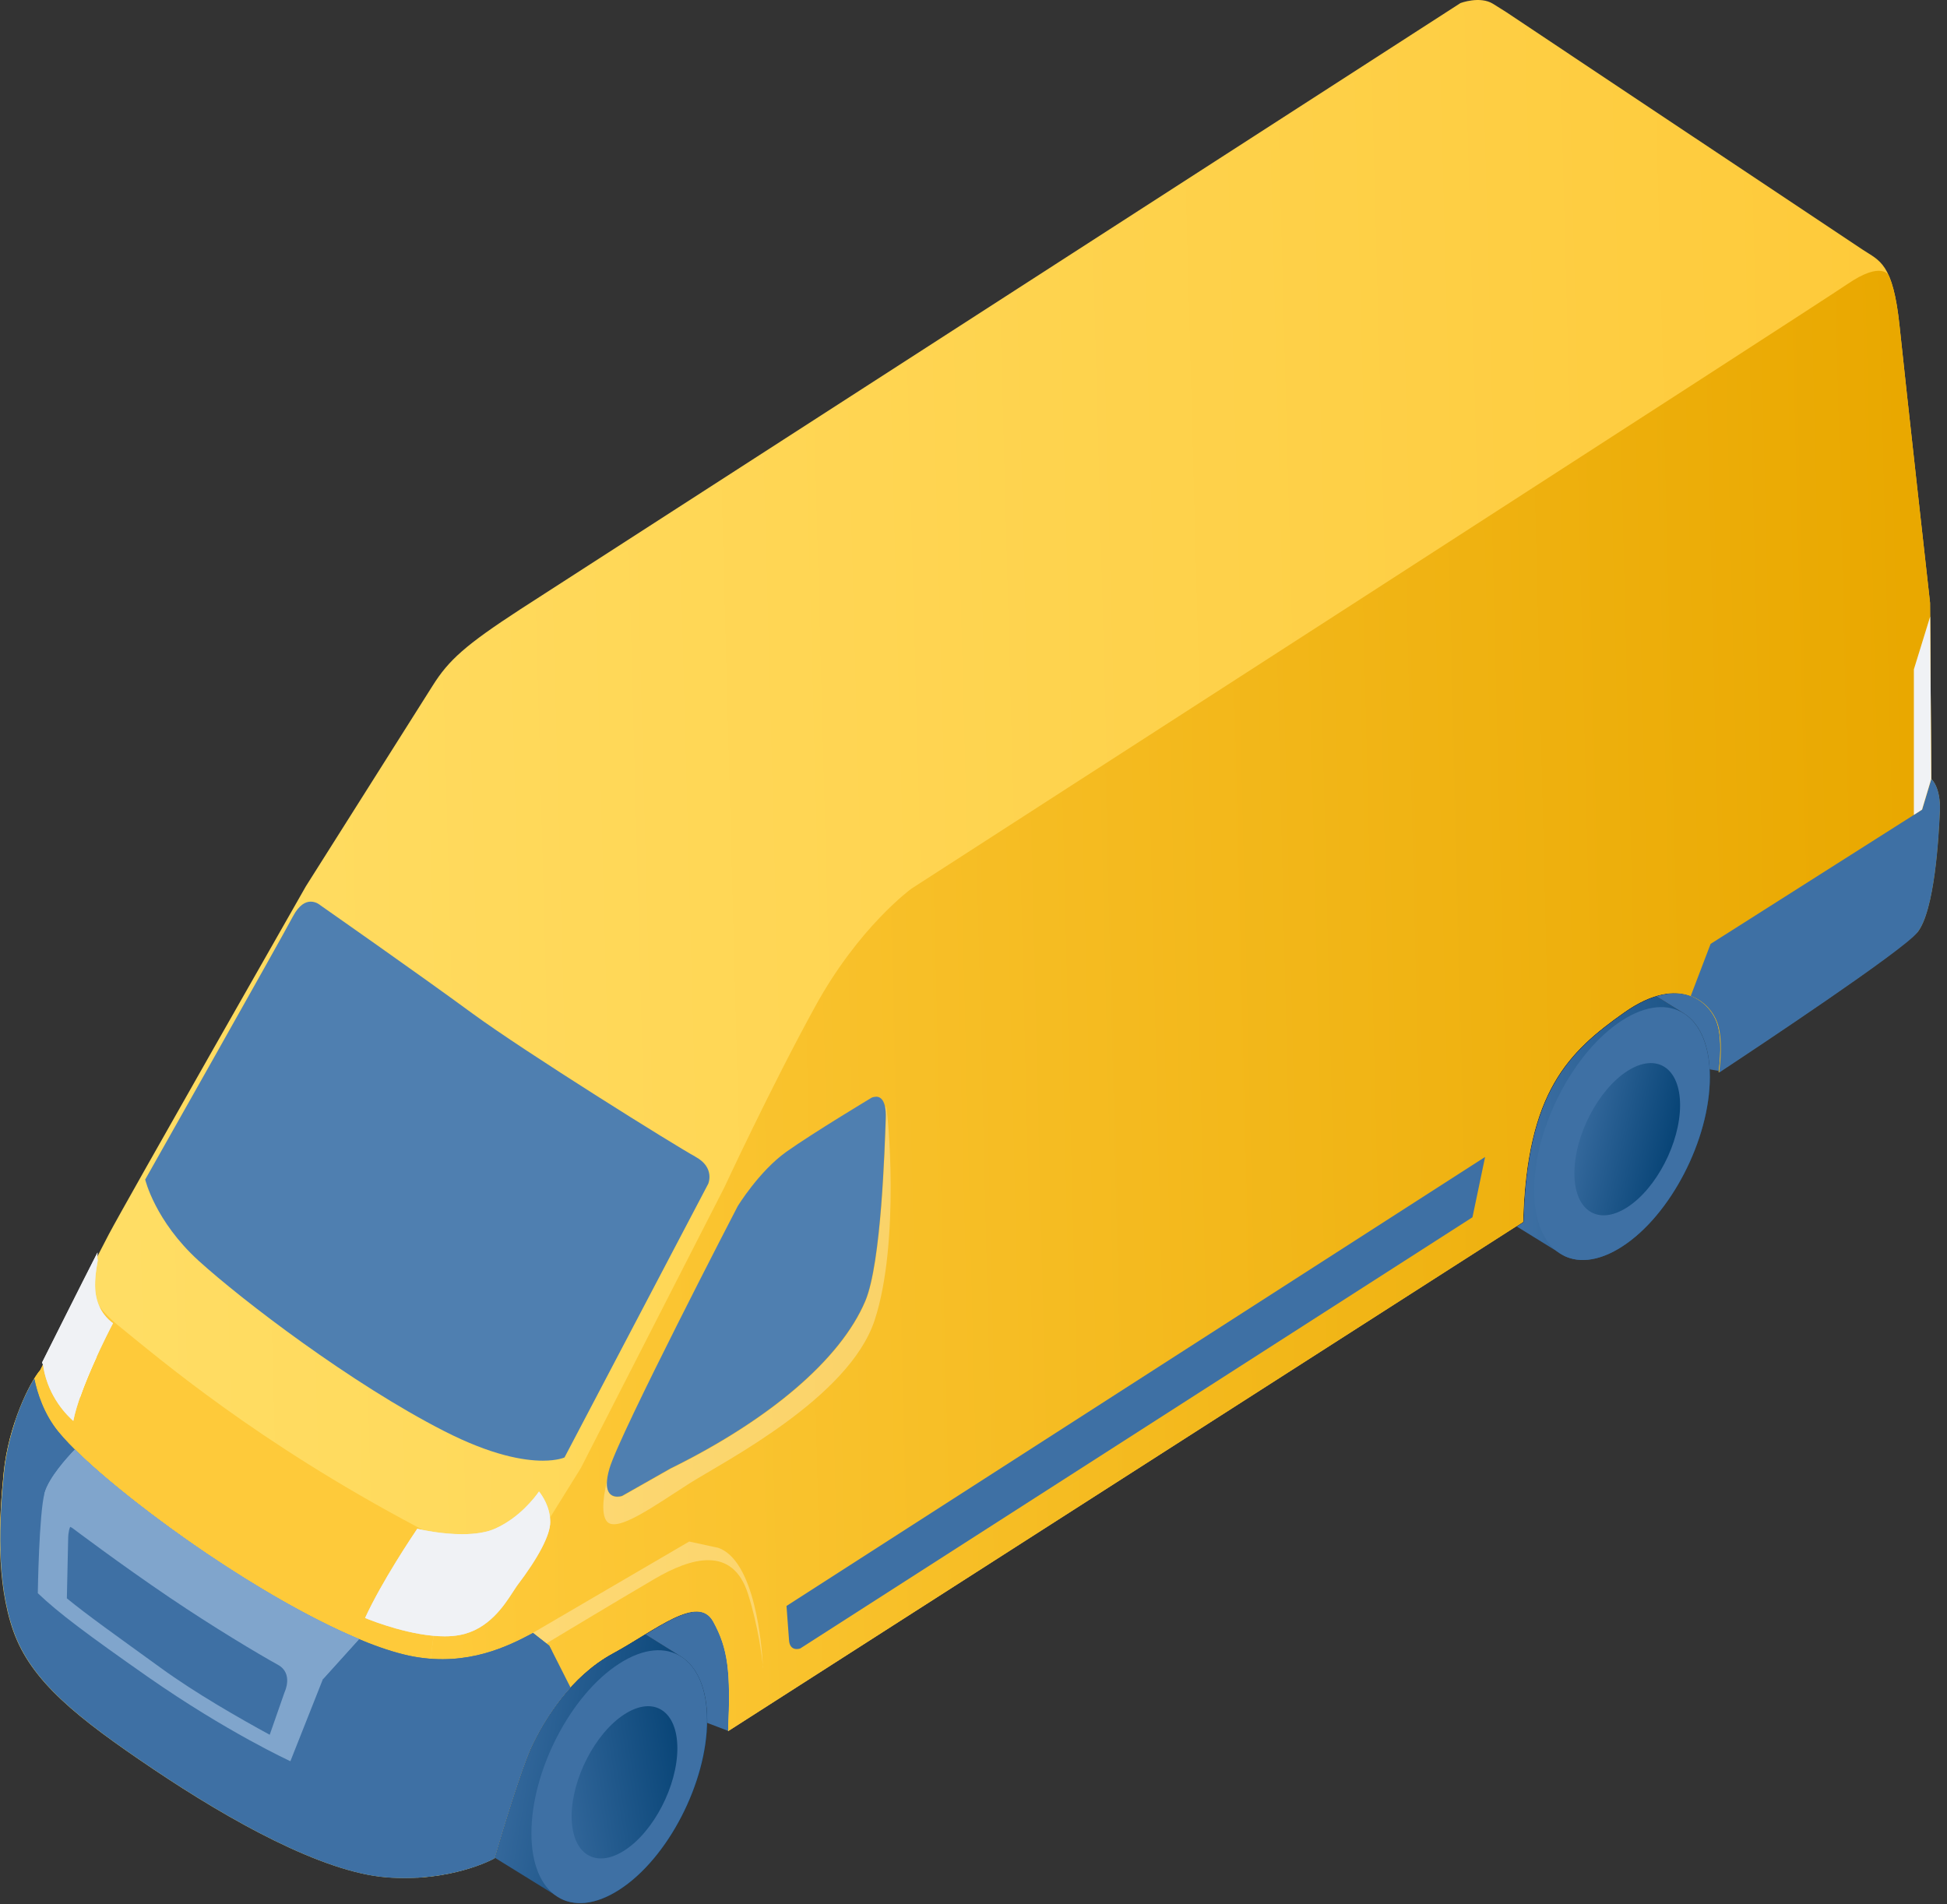
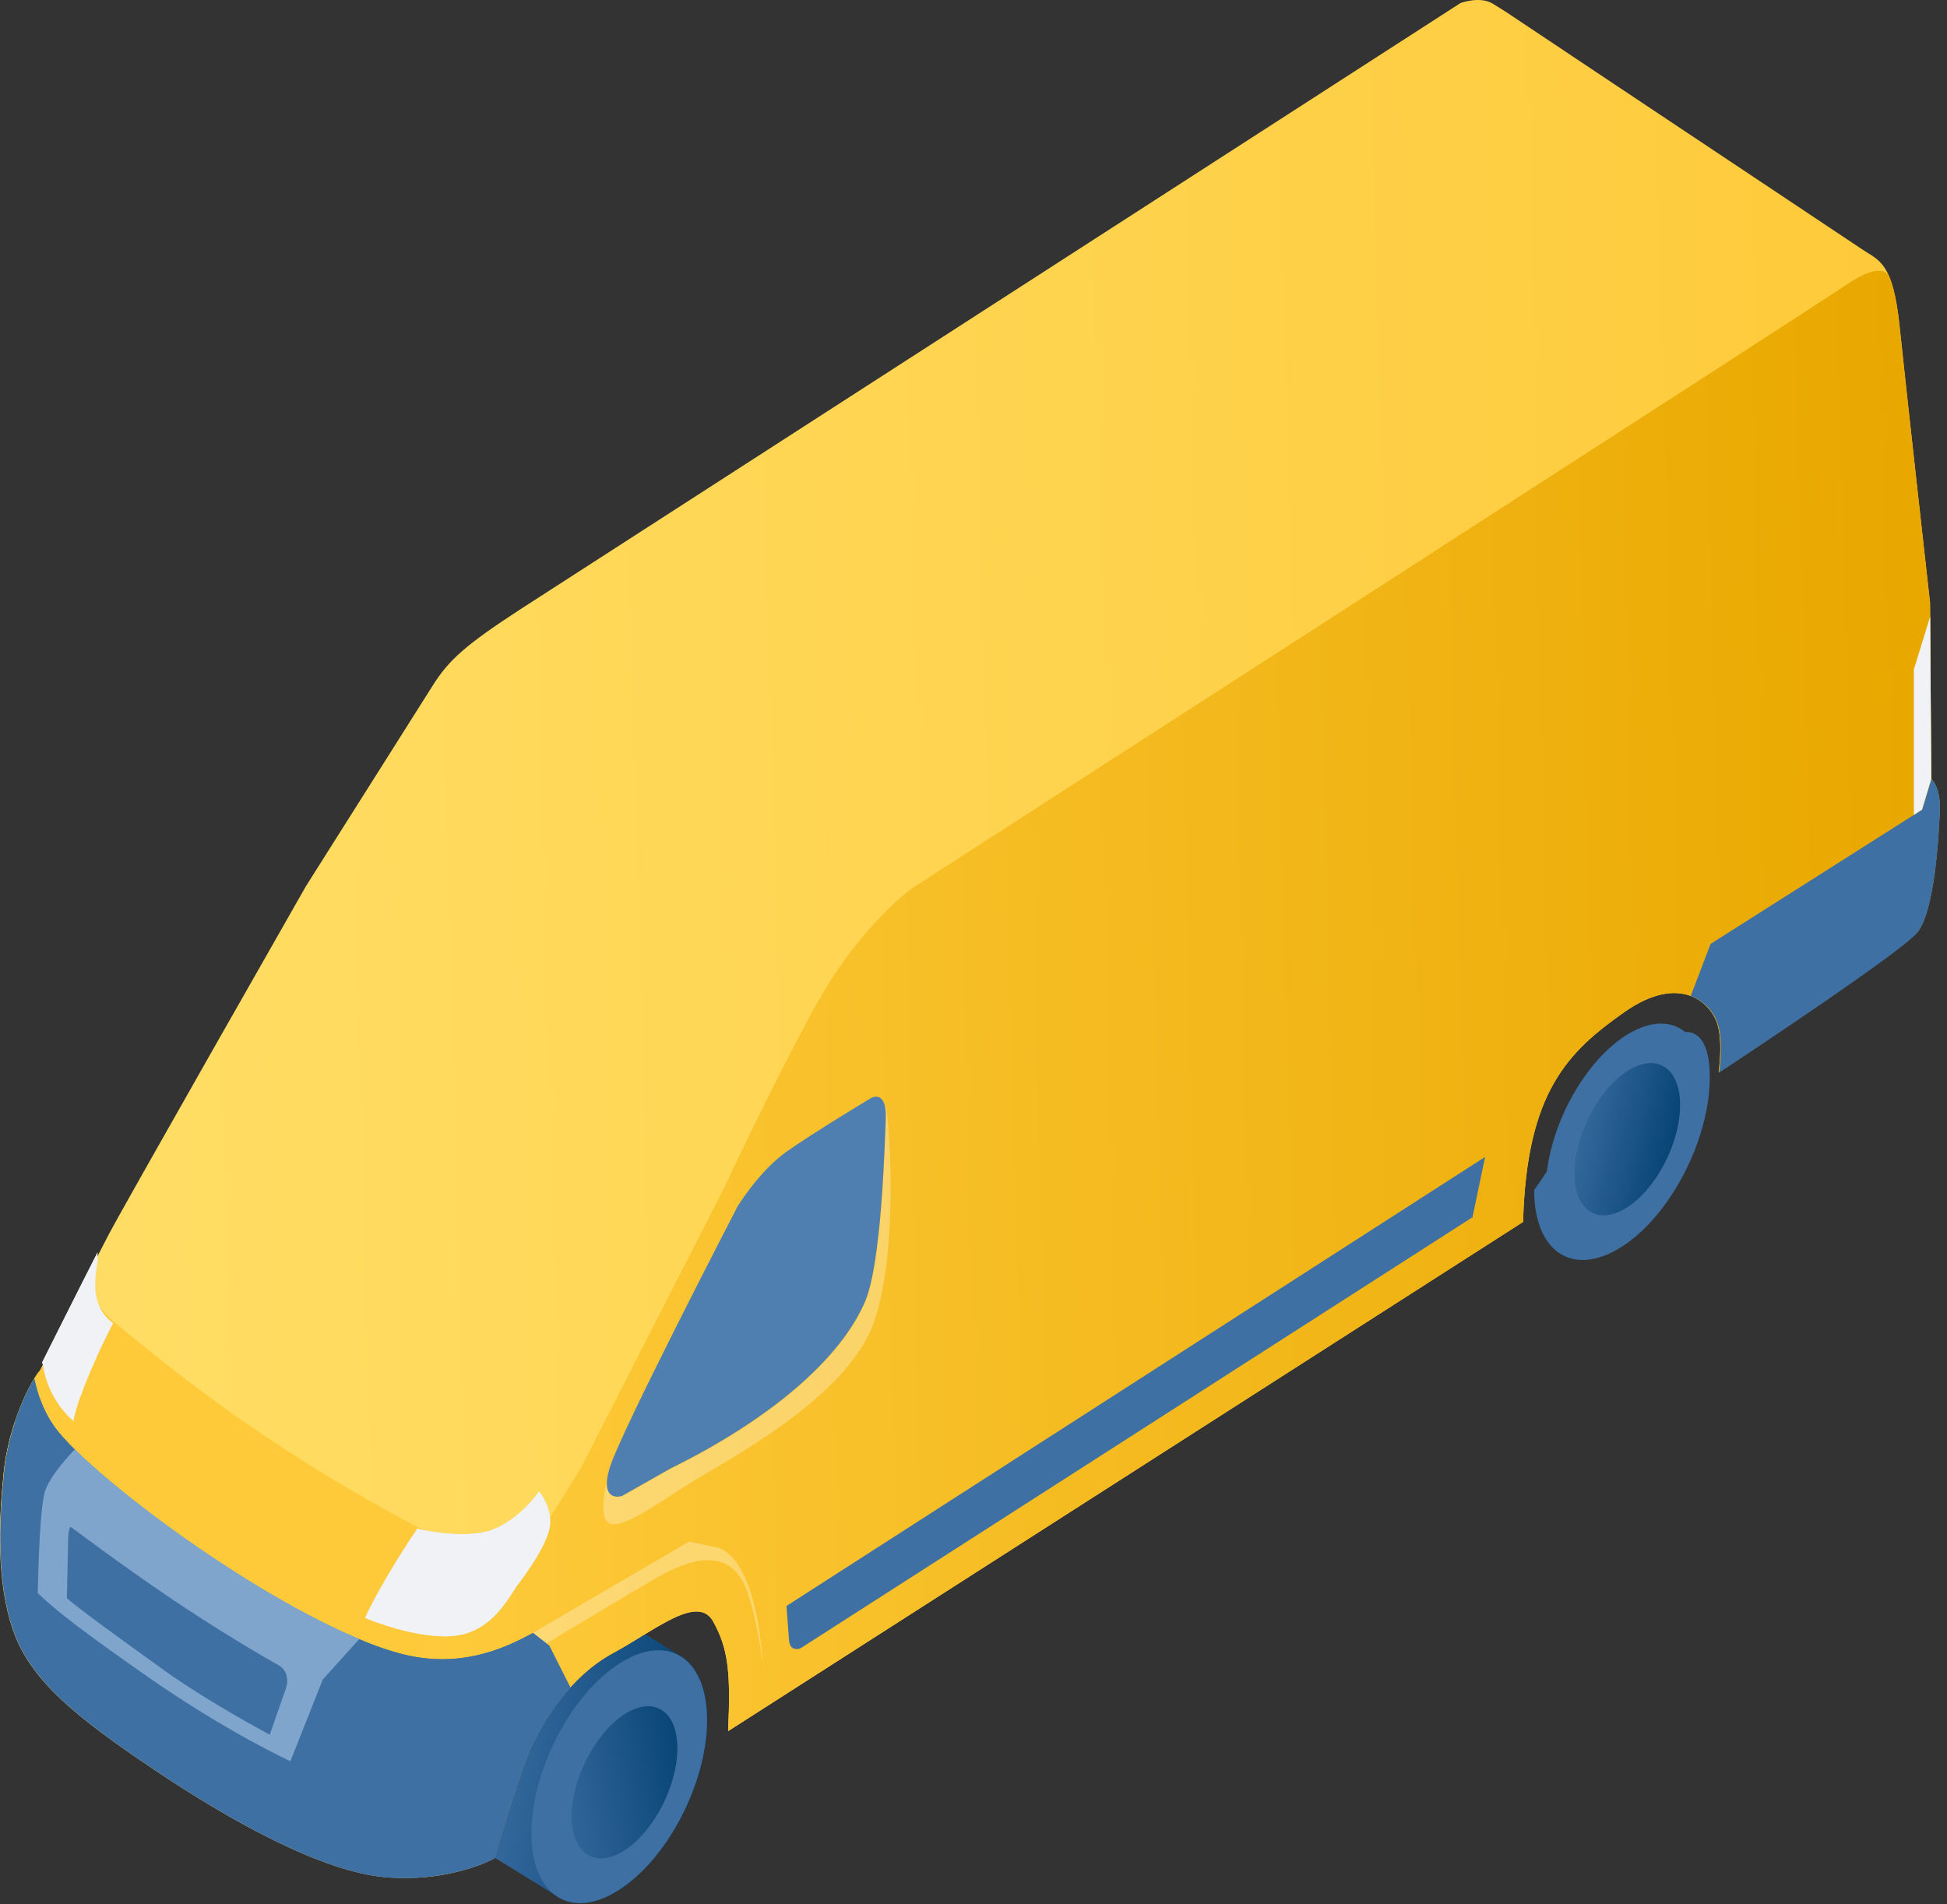
<svg xmlns="http://www.w3.org/2000/svg" width="182" height="178" viewBox="0 0 182 178" fill="none">
  <rect x="0" y="0" width="182" height="178" fill="#333333" stroke="none" />
  <path d="M63.674 154.865L60.331 152.78C59.36 153.37 58.34 154.015 57.32 154.564C53.35 156.717 50.892 160.764 49.687 163.343C48.765 165.304 47.032 171.052 46.258 173.672C46.282 173.685 46.319 173.713 46.344 173.727L52.514 177.54C53.952 178.226 55.833 177.993 57.898 176.662C62.433 173.74 66.108 166.648 66.108 160.805C66.108 157.869 65.186 155.825 63.687 154.865H63.674Z" fill="url(#paint0_linear_1357_1379)" />
  <path d="M66.095 160.805C66.095 166.649 62.42 173.754 57.885 176.662C53.349 179.584 49.674 177.211 49.674 171.381C49.674 165.537 53.349 158.432 57.885 155.524C62.42 152.602 66.095 154.975 66.095 160.805Z" fill="#3E70A4" />
  <path d="M65.653 161.751C65.653 167.06 62.322 173.507 58.205 176.154C54.087 178.802 50.756 176.662 50.756 171.353C50.756 166.045 54.099 159.598 58.205 156.95C62.322 154.303 65.653 156.443 65.653 161.751Z" fill="#3E70A4" />
  <path d="M63.318 163.439C63.318 166.95 61.105 171.23 58.377 172.986C55.648 174.742 53.435 173.315 53.435 169.803C53.435 166.292 55.648 162.012 58.377 160.256C61.105 158.5 63.318 159.927 63.318 163.439Z" fill="url(#paint1_linear_1357_1379)" />
-   <path d="M66.71 151.614C65.641 149.666 63.17 151.066 60.343 152.794L63.686 154.879C65.174 155.825 66.108 157.883 66.108 160.819C66.108 160.901 66.108 160.983 66.108 161.065L68.124 161.834C68.369 156.264 68.099 154.138 66.722 151.628L66.71 151.614Z" fill="#3E70A4" />
-   <path d="M157.406 94.743L154.837 93.138C153.952 93.412 152.969 93.892 151.887 94.647C146.627 98.35 142.755 102.095 142.423 114.249L142.399 114.276L141.784 114.66L146.246 117.417C147.684 118.103 149.564 117.87 151.629 116.539C156.165 113.618 159.84 106.512 159.84 100.682C159.84 97.747 158.918 95.703 157.418 94.743H157.406Z" fill="url(#paint2_linear_1357_1379)" />
-   <path d="M159.828 100.682C159.828 106.526 156.153 113.631 151.617 116.54C147.082 119.461 143.407 117.088 143.407 111.258C143.407 105.429 147.082 98.323 151.617 95.401C156.153 92.48 159.828 94.853 159.828 100.682Z" fill="#3E70A4" />
+   <path d="M159.828 100.682C159.828 106.526 156.153 113.631 151.617 116.54C147.082 119.461 143.407 117.088 143.407 111.258C156.153 92.48 159.828 94.853 159.828 100.682Z" fill="#3E70A4" />
  <path d="M159.385 101.629C159.385 106.937 156.054 113.385 151.937 116.032C147.819 118.679 144.488 116.539 144.488 111.231C144.488 105.922 147.831 99.475 151.937 96.828C156.054 94.18 159.385 96.32 159.385 101.629Z" fill="#3E70A4" />
  <path d="M157.05 103.316C157.05 106.828 154.838 111.108 152.109 112.863C149.38 114.619 147.168 113.193 147.168 109.681C147.168 106.169 149.38 101.89 152.109 100.134C154.838 98.378 157.05 99.805 157.05 103.316Z" fill="url(#paint3_linear_1357_1379)" />
-   <path d="M160.627 95.909C160.172 94.235 158.243 92.095 154.838 93.138L157.419 94.743C158.796 95.621 159.681 97.418 159.816 99.969L160.713 100.12C160.713 100.12 160.713 100.106 160.725 100.092C160.861 98.981 160.983 97.239 160.627 95.909Z" fill="#3E70A4" />
  <path d="M180.526 72.822L180.415 56.348C180.415 56.348 178.178 36.376 177.564 30.463C176.949 24.551 175.683 24.387 174.122 23.344C165.629 17.693 140.764 1.109 140.764 1.109L139.56 0.354C138.343 -0.4 136.524 0.285 136.524 0.285L48.654 56.951C43.492 60.312 41.944 61.711 40.444 64.098C37.248 69.16 28.595 82.85 28.595 82.85C28.595 82.85 11.67 112.534 10.159 115.414C8.647 118.295 3.767 128.075 3.767 128.075C2.772 129.228 0.793 133.26 0.35 137.636C-0.092 142.026 -0.399 147.869 1.26 152.52C2.919 157.17 7.172 160.572 14.35 165.4C21.528 170.228 30.132 175.016 36.093 175.496C42.054 175.976 46.073 173.795 46.073 173.795L46.221 173.713C46.983 171.12 48.74 165.318 49.662 163.329C50.867 160.75 53.325 156.703 57.295 154.55C61.265 152.396 65.235 148.98 66.673 151.6C68.05 154.111 68.32 156.237 68.062 161.82H68.087L142.35 114.248L142.374 114.221C142.706 102.067 146.578 98.323 151.838 94.619C157.087 90.929 160.012 93.782 160.577 95.881C160.958 97.28 160.799 99.146 160.651 100.243C164.289 97.843 177.748 88.899 179.174 87.157C180.821 85.14 181.19 78.09 181.288 75.813C181.386 73.536 180.489 72.795 180.489 72.795L180.526 72.822Z" fill="url(#paint4_linear_1357_1379)" />
  <path d="M179.211 87.184C180.858 85.168 181.226 78.117 181.325 75.84C181.423 73.563 180.526 72.823 180.526 72.823L180.415 56.348C180.415 56.348 178.178 36.376 177.564 30.464C177.318 28.145 176.974 26.705 176.556 25.759C176.556 25.759 175.929 24.346 172.696 26.554C169.464 28.763 85.208 83.069 85.208 83.069C85.208 83.069 80.279 86.636 76.174 94.139C72.057 101.642 67.706 111.011 67.706 111.011L54.296 137.239C54.296 137.239 49.048 145.702 47.647 147.911C46.245 150.133 40.702 151.614 40.702 151.614C40.702 151.614 38.588 166.703 39.006 175.537C43.332 175.29 46.073 173.795 46.073 173.795L46.221 173.713C46.983 171.12 48.74 165.318 49.662 163.329C50.867 160.75 53.325 156.704 57.295 154.55C61.265 152.396 65.235 148.981 66.673 151.601C68.05 154.111 68.32 156.237 68.062 161.82H68.087L142.35 114.249L142.374 114.221C142.706 102.068 146.578 98.323 151.838 94.619C157.087 90.929 160.012 93.782 160.577 95.881C160.958 97.28 160.799 99.146 160.651 100.243C164.289 97.843 177.748 88.899 179.174 87.157L179.211 87.184Z" fill="url(#paint5_linear_1357_1379)" />
  <path d="M40.714 151.614C40.714 151.614 42.288 151.189 43.971 150.462L44.328 149.09C44.328 149.09 45.434 149.269 46.319 149.2C46.7 148.939 47.032 148.651 47.302 148.363C46.946 147.513 44.869 145.853 38.957 142.725C23.986 134.783 15.038 127.143 10.945 123.823C9.569 122.712 8.585 121.285 7.872 119.886C5.967 123.658 3.767 128.075 3.767 128.075C2.772 129.228 0.793 133.261 0.35 137.636C0.129 139.817 -0.055 142.355 0.018 144.934C5.033 149.543 11.646 155.044 19.451 160.325C31.226 168.281 36.855 166.347 39.362 163.987C39.879 157.444 40.702 151.614 40.702 151.614H40.714Z" fill="#FECA3A" />
  <g opacity="0.6">
    <path style="mix-blend-mode:screen" opacity="0.5" d="M67.017 144.673L64.424 144.111L49.822 152.643L50.744 153.836C50.744 153.836 57.934 149.502 61.228 147.581C64.522 145.661 68.456 144.426 69.918 148.994C70.889 152.053 71.233 154.989 71.307 155.647C71.221 153.974 70.594 145.716 67.017 144.66V144.673Z" fill="url(#paint6_linear_1357_1379)" />
  </g>
  <path style="mix-blend-mode:screen" opacity="0.5" d="M71.332 155.812C71.332 155.812 71.332 155.757 71.319 155.661C71.319 155.853 71.332 155.962 71.332 155.962V155.798V155.812Z" fill="url(#paint7_linear_1357_1379)" />
  <g style="mix-blend-mode:overlay" opacity="0.3">
    <path d="M82.811 103.439C82.811 103.439 82.774 103.439 82.738 103.467C82.799 103.741 82.824 104.098 82.811 104.564C82.713 107.198 82.406 118.089 80.894 121.656C78.583 127.129 71.897 132.767 62.691 137.307L58.168 139.872C58.168 139.872 57.971 139.941 57.725 139.941C57.246 139.941 56.57 139.694 56.791 138.213C56.484 139.447 56.103 141.519 56.742 142.246C57.688 143.315 61.216 140.737 64.424 138.693C67.644 136.649 79.382 130.696 81.767 123.398C84.151 116.1 83.008 103.782 82.811 103.439Z" fill="white" />
  </g>
  <path d="M81.874 102.533C81.653 102.533 81.481 102.616 81.481 102.616C81.481 102.616 76.06 105.867 73.504 107.677C70.947 109.502 68.956 112.766 68.956 112.766C68.956 112.766 57.931 134.014 56.972 137.279C56.309 139.556 57.144 139.913 57.71 139.913C57.956 139.913 58.152 139.844 58.152 139.844L62.675 137.279C71.881 132.739 78.555 127.115 80.879 121.628C82.39 118.061 82.698 107.17 82.796 104.536C82.857 102.821 82.292 102.52 81.874 102.52V102.533Z" fill="#4F7FB0" />
-   <path d="M65.023 108.144C63.167 107.142 49.118 98.377 44.14 94.728C39.175 91.08 29.969 84.646 29.969 84.646C29.969 84.646 29.588 84.29 29.047 84.29C28.567 84.29 27.965 84.578 27.387 85.661C26.183 87.952 13.572 110.27 13.572 110.27C13.572 110.27 14.482 114.138 18.562 117.856C22.655 121.573 32.857 129.364 41.51 133.781C45.959 136.058 48.958 136.552 50.741 136.552C52.13 136.552 52.769 136.25 52.769 136.25L66.203 110.668C66.203 110.668 66.867 109.145 65.011 108.144H65.023Z" fill="#4F7FB0" />
  <path d="M49.835 152.657C47.512 153.905 43.751 155.771 38.736 154.879C33.537 153.946 25.523 149.433 19.488 145.359C13.453 141.285 7.725 136.635 5.451 133.837C4.099 132.177 3.485 130.215 3.214 128.898C2.17 130.599 0.732 134.001 0.375 137.65C-0.067 142.04 -0.375 147.883 1.285 152.533C2.944 157.183 7.197 160.585 14.375 165.414C21.553 170.242 30.157 175.03 36.118 175.51C42.079 175.99 46.098 173.809 46.098 173.809L46.246 173.726C47.008 171.134 48.765 165.331 49.687 163.342C50.425 161.779 51.617 159.666 53.338 157.773L51.617 154.371L51.346 153.85L49.822 152.657H49.835Z" fill="#3E70A4" />
  <path d="M51.346 153.85L49.822 152.657C47.499 153.905 43.738 155.771 38.724 154.879C33.524 153.946 25.511 149.433 19.476 145.359C13.441 141.285 7.713 136.635 5.439 133.837C4.087 132.177 3.473 130.215 3.202 128.898C2.649 129.804 1.973 131.203 1.42 132.863C1.727 139.173 6.828 142.081 6.828 142.081C6.828 142.081 11.241 145.414 15.923 148.583C19.98 151.326 24.244 153.878 26.039 154.865C29.898 156.991 31.791 158.048 38.232 158.637C43.714 159.145 49.884 155.455 51.592 154.358L51.346 153.864V153.85Z" fill="#3E70A4" />
  <path d="M19.488 145.346C14.547 142.012 9.803 138.281 7 135.51C6.226 136.306 4.579 138.144 4.173 139.557C3.645 141.422 3.534 148.939 3.534 148.939C5.464 150.791 8.254 152.863 13.773 156.731C21.258 161.957 27.145 164.646 27.145 164.646L30.194 156.95L33.561 153.219C29.014 151.326 23.753 148.212 19.488 145.332V145.346Z" fill="#80A5CC" />
  <path d="M25.216 162.163L26.605 158.185C26.605 158.185 27.453 156.443 25.978 155.633C24.183 154.646 19.918 152.094 15.862 149.351C11.179 146.182 6.767 142.849 6.767 142.849C6.693 142.808 6.632 142.767 6.558 142.739C6.373 143.178 6.373 143.768 6.373 143.768L6.25 149.42C8.131 150.97 10.786 152.849 15.026 155.922C18.308 158.308 22.426 160.654 25.216 162.177V162.163Z" fill="#3E70A4" />
  <path d="M73.52 150.133L73.754 153.301C73.815 154.467 74.798 154.111 74.798 154.111L137.643 113.796L138.823 108.158L73.52 150.133Z" fill="#3E70A4" />
  <path d="M159.902 88.24L158.046 93.11C159.484 93.631 160.344 94.852 160.627 95.908C161.008 97.308 160.848 99.173 160.701 100.27C164.339 97.87 177.798 88.926 179.223 87.184C180.871 85.168 181.239 78.117 181.338 75.84C181.436 73.563 180.539 72.822 180.539 72.822L179.678 75.689L159.902 88.24Z" fill="#3E70A4" />
  <path d="M7 135.51C6.226 136.306 4.579 138.144 4.173 139.557C4.173 139.598 4.149 139.653 4.136 139.708C5.488 141.313 6.84 142.067 6.84 142.067C6.84 142.067 11.253 145.4 15.936 148.569C19.992 151.313 24.257 153.864 26.051 154.852C27.612 155.716 28.854 156.402 30.218 156.95L33.574 153.233C29.026 151.34 23.765 148.226 19.5 145.346C14.559 142.012 9.815 138.281 7.012 135.51H7Z" fill="#80A5CC" />
  <path d="M8.954 121.025C8.794 120.023 8.954 118.816 9.151 117.746C9.102 117.856 9.102 117.499 9.114 117.088C7.467 120.311 4.824 125.606 3.939 127.362C4.025 127.609 4.087 127.801 4.062 127.856C4.554 130.641 6.275 132.328 6.852 132.835C7.442 129.79 10.048 124.674 10.564 123.7C10.183 123.439 9.2 122.602 8.954 121.011V121.025Z" fill="#E3E3E4" />
  <path d="M50.375 139.447C49.97 140.023 48.556 141.875 46.319 142.89C45.533 143.247 44.476 143.425 43.197 143.425C41.304 143.425 39.449 143.027 39.006 142.917C38.564 143.576 35.724 147.787 34.127 151.257C34.925 151.587 38.527 152.972 41.563 152.972C42.079 152.972 42.558 152.931 42.976 152.849C45.656 152.355 47.13 150.078 47.929 148.843C48.077 148.61 48.212 148.418 48.31 148.267C50.338 145.606 51.445 143.48 51.432 142.286C51.432 140.86 50.67 139.79 50.375 139.419V139.447Z" fill="#E3E3E4" />
  <path d="M50.129 144.124C50.129 144.81 49.699 145.085 49.171 144.742C48.642 144.399 48.212 143.576 48.212 142.89C48.212 142.204 48.642 141.93 49.171 142.273C49.699 142.616 50.129 143.439 50.129 144.124Z" fill="#F09041" />
  <path d="M47.658 147.91C47.658 149.255 46.81 149.79 45.778 149.117C44.733 148.445 43.898 146.813 43.898 145.482C43.898 144.152 44.746 143.603 45.778 144.275C46.81 144.947 47.658 146.566 47.658 147.91Z" fill="white" />
-   <path d="M43.258 149.982C43.258 151.792 42.115 152.519 40.714 151.614C39.313 150.709 38.17 148.514 38.17 146.703C38.17 144.893 39.313 144.165 40.714 145.071C42.115 145.976 43.258 148.171 43.258 149.982Z" fill="white" />
  <path d="M9.015 126.896C8.72 125.963 8.29 125.14 7.811 124.687C6.914 123.809 6.188 124.522 6.188 126.265C6.188 127.801 6.742 129.612 7.491 130.627C7.922 129.378 8.487 128.062 9.015 126.896Z" fill="white" />
  <path d="M9.421 122.781C9.2 122.232 8.929 121.765 8.622 121.464C7.909 120.764 7.332 121.327 7.332 122.726C7.332 123.137 7.381 123.562 7.467 123.988C8.02 123.645 8.77 123.178 9.409 122.781H9.421Z" fill="white" />
  <path d="M8.954 121.025C8.794 120.023 8.954 118.816 9.151 117.746C9.102 117.856 9.102 117.499 9.114 117.088C7.467 120.311 4.824 125.606 3.939 127.362C4.025 127.609 4.087 127.801 4.062 127.856C4.554 130.641 6.275 132.328 6.852 132.835C7.442 129.79 10.048 124.674 10.564 123.7C10.183 123.439 9.2 122.602 8.954 121.011V121.025Z" fill="#F0F2F5" />
  <path d="M50.375 139.447C49.97 140.023 48.556 141.875 46.319 142.89C45.533 143.247 44.476 143.425 43.197 143.425C41.304 143.425 39.449 143.027 39.006 142.917C38.564 143.576 35.724 147.787 34.127 151.257C34.925 151.587 38.527 152.972 41.563 152.972C42.079 152.972 42.558 152.931 42.976 152.849C45.656 152.355 47.13 150.078 47.929 148.843C48.077 148.61 48.212 148.418 48.31 148.267C50.338 145.606 51.445 143.48 51.432 142.286C51.432 140.86 50.67 139.79 50.375 139.419V139.447Z" fill="#F0F2F5" />
  <path d="M179.665 75.689L180.526 72.822L180.427 57.637L178.903 62.575V76.183L179.665 75.689Z" fill="#F0F2F5" />
  <defs>
    <linearGradient id="paint0_linear_1357_1379" x1="46.258" y1="152.78" x2="66.945" y2="156.213" gradientUnits="userSpaceOnUse">
      <stop stop-color="#3E70A4" />
      <stop offset="1" stop-color="#003E70" />
    </linearGradient>
    <linearGradient id="paint1_linear_1357_1379" x1="47.5" y1="159" x2="64.894" y2="156.111" gradientUnits="userSpaceOnUse">
      <stop stop-color="#3E70A4" />
      <stop offset="1" stop-color="#003E70" />
    </linearGradient>
    <linearGradient id="paint2_linear_1357_1379" x1="141.784" y1="93.138" x2="169.695" y2="92.584" gradientUnits="userSpaceOnUse">
      <stop stop-color="#3E70A4" />
      <stop offset="1" stop-color="#003E70" />
    </linearGradient>
    <linearGradient id="paint3_linear_1357_1379" x1="147.168" y1="99.382" x2="159.015" y2="102.119" gradientUnits="userSpaceOnUse">
      <stop stop-color="#3E70A4" />
      <stop offset="1" stop-color="#003E70" />
    </linearGradient>
    <linearGradient id="paint4_linear_1357_1379" x1="0" y1="0" x2="176.462" y2="-4.731" gradientUnits="userSpaceOnUse">
      <stop stop-color="#FFDE66" />
      <stop offset="1" stop-color="#FECA3A" />
    </linearGradient>
    <linearGradient id="paint5_linear_1357_1379" x1="38.951" y1="25.314" x2="177.552" y2="21.903" gradientUnits="userSpaceOnUse">
      <stop stop-color="#FECA3A" />
      <stop offset="1" stop-color="#E9A800" />
    </linearGradient>
    <linearGradient id="paint6_linear_1357_1379" x1="49.835" y1="149.9" x2="73.593" y2="149.9" gradientUnits="userSpaceOnUse">
      <stop stop-color="white" />
      <stop offset="0.52" stop-color="white" />
      <stop offset="1" stop-color="white" />
    </linearGradient>
    <linearGradient id="paint7_linear_1357_1379" x1="71.319" y1="155.825" x2="71.332" y2="155.825" gradientUnits="userSpaceOnUse">
      <stop stop-color="white" />
      <stop offset="0.52" stop-color="white" />
      <stop offset="1" stop-color="white" />
    </linearGradient>
  </defs>
</svg>